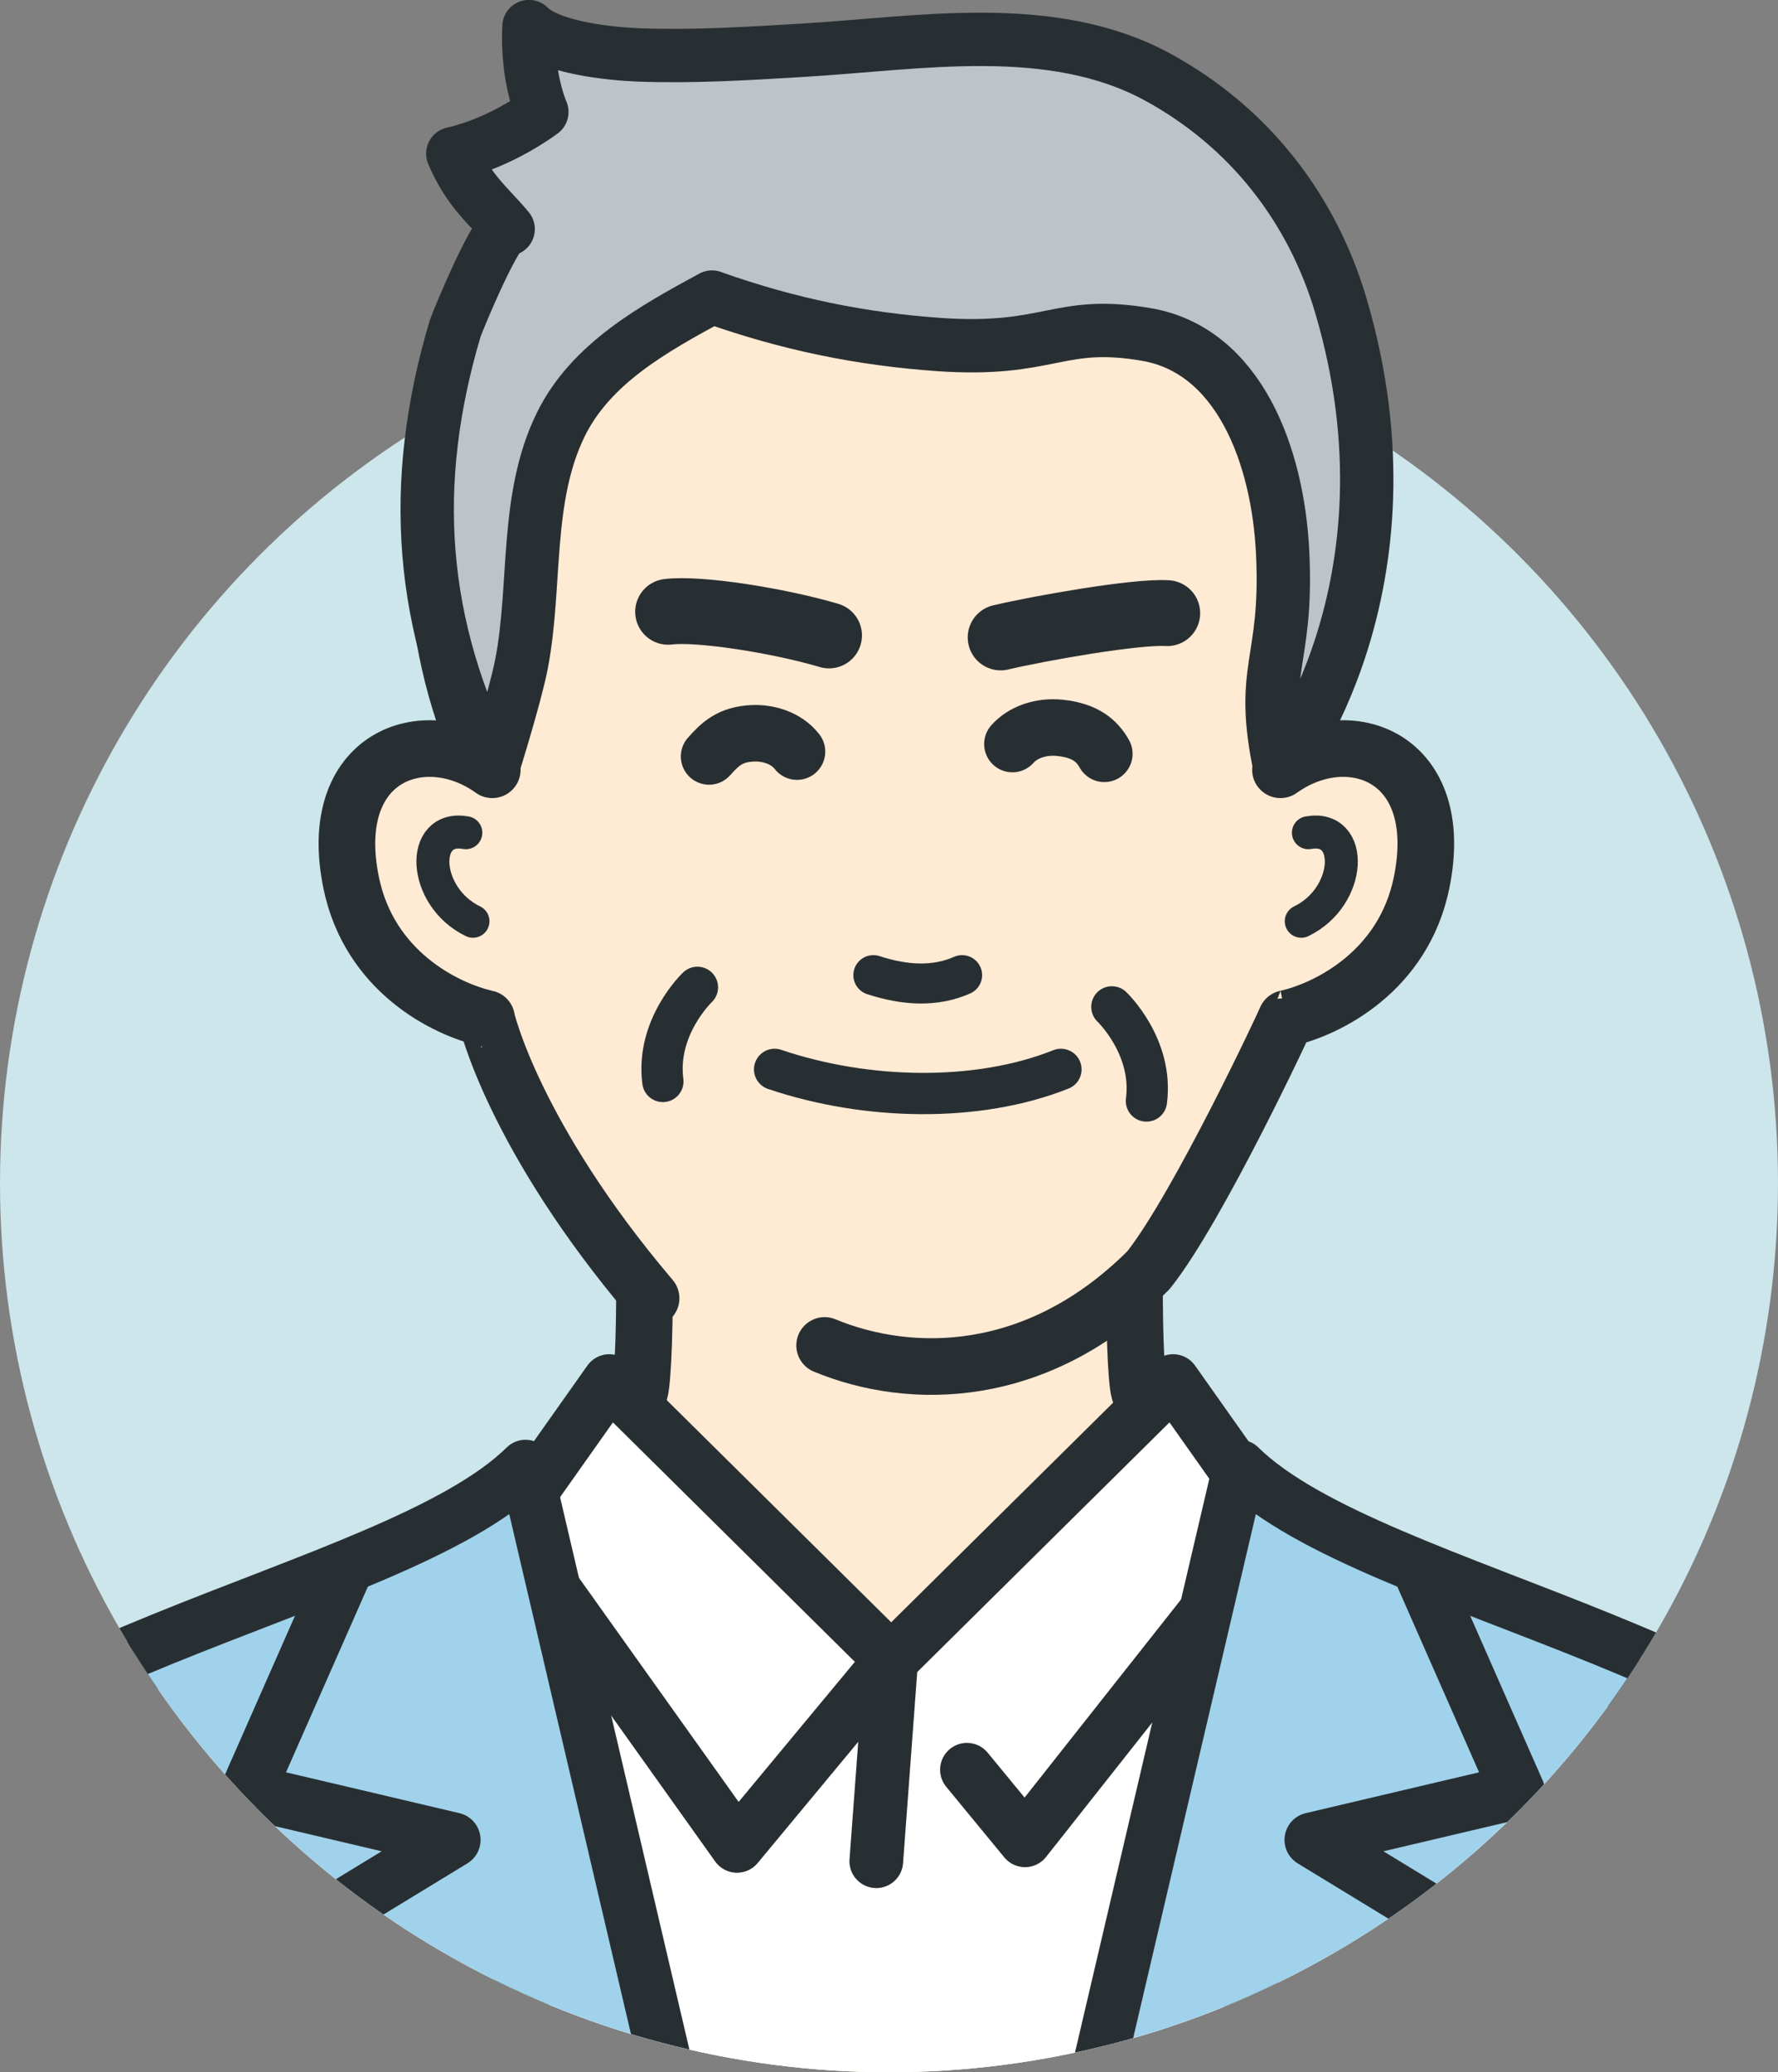
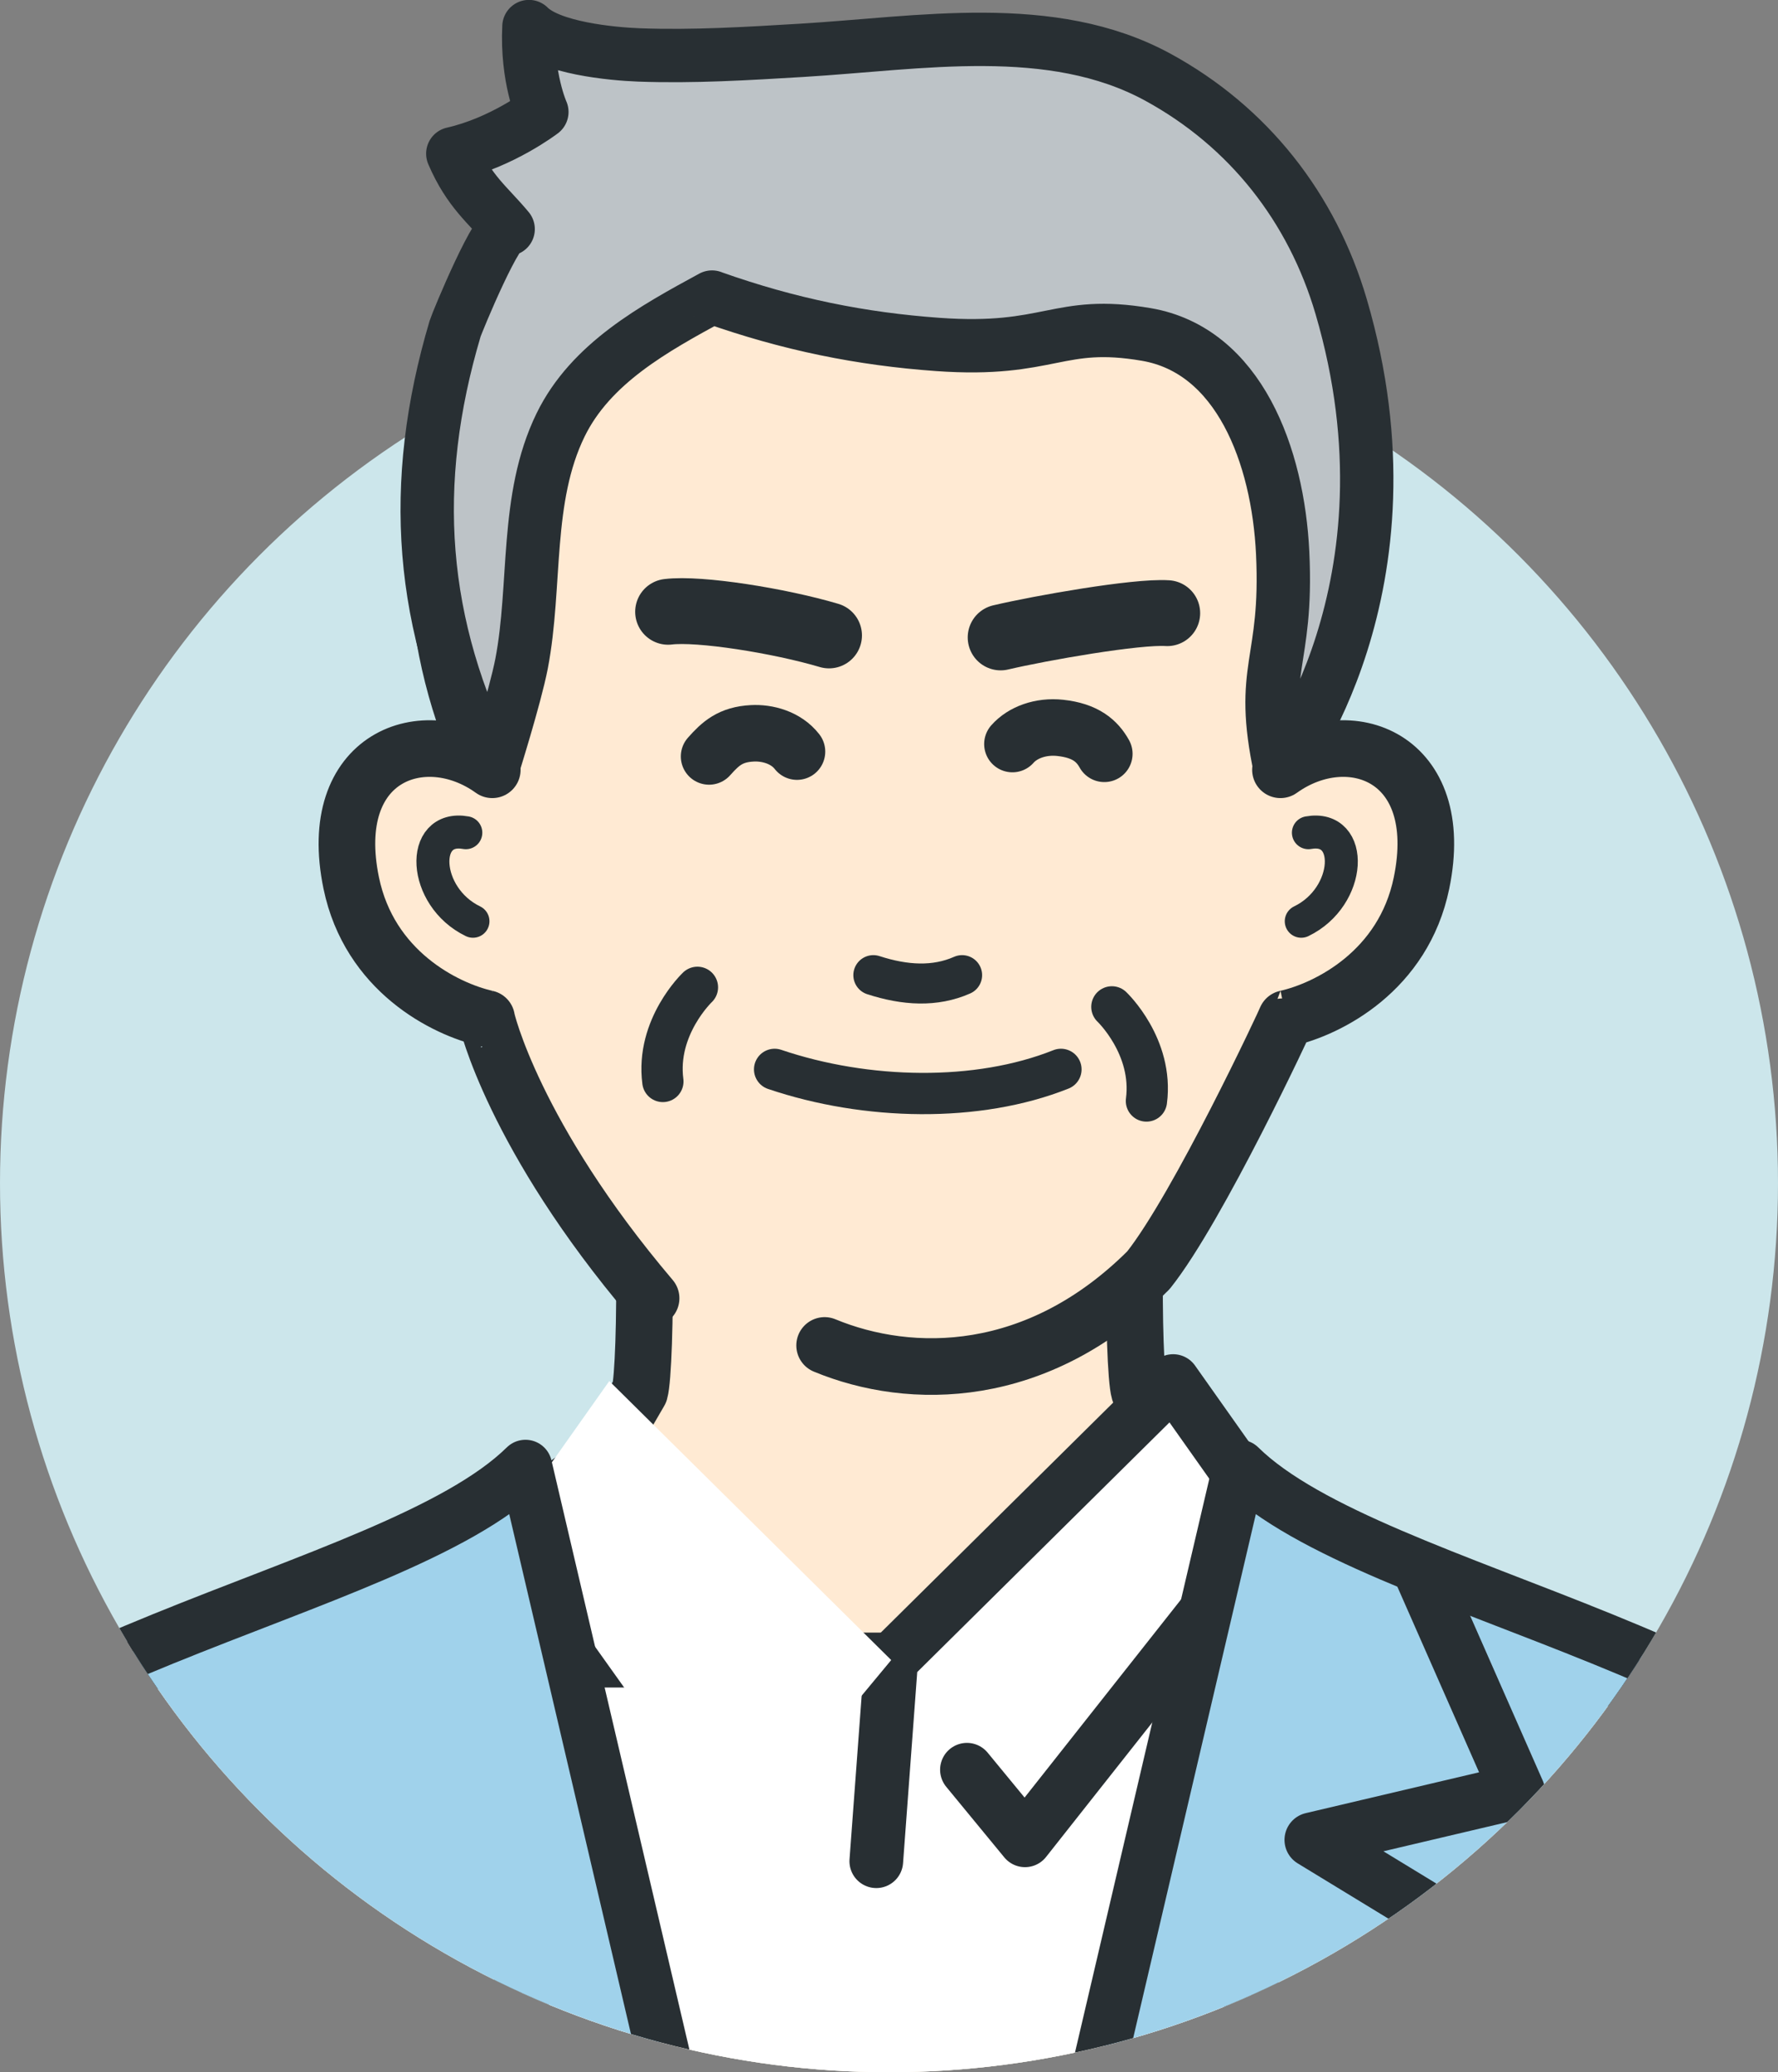
<svg xmlns="http://www.w3.org/2000/svg" id="_レイヤー_1" data-name="レイヤー_1" width="169.28" height="197.27" version="1.1" viewBox="0 0 169.28 197.27">
  <rect x="0" y="0" width="169.28" height="197.27" fill="#808080" stroke="none" />
  <defs>
    <style>
      .st0, .st1, .st2, .st3, .st4, .st5, .st6, .st7, .st8, .st9 {
        fill: none;
      }

      .st10 {
        fill: #a0d2eb;
      }

      .st11 {
        clip-path: url(#clippath-1);
      }

      .st1 {
        stroke-width: 6.27px;
      }

      .st1, .st2, .st3, .st4, .st5, .st6, .st7, .st8, .st9, .st12 {
        stroke: #282f33;
        stroke-linecap: round;
        stroke-linejoin: round;
      }

      .st2 {
        stroke-width: 5.23px;
      }

      .st3, .st12 {
        stroke-width: 5.08px;
      }

      .st4 {
        stroke-width: 5.11px;
      }

      .st5 {
        stroke-width: 5.38px;
      }

      .st13 {
        fill: #ffe381;
      }

      .st6 {
        stroke-width: 5.39px;
      }

      .st14 {
        fill: #fff;
      }

      .st7 {
        stroke-width: 3.81px;
      }

      .st8 {
        stroke-width: 3.14px;
      }

      .st9 {
        stroke-width: 3.93px;
      }

      .st15 {
        fill: #cce6eb;
      }

      .st16 {
        fill: #ffead3;
      }

      .st12 {
        fill: #bdc3c7;
      }
    </style>
    <clipPath id="clippath-1">
      <circle class="st0" cx="84.64" cy="112.63" r="84.64" />
    </clipPath>
  </defs>
  <circle class="st15" cx="84.64" cy="112.63" r="84.64" />
  <g class="st11">
    <g>
      <g>
        <g>
          <path class="st16" d="M109.64,106.24c-2.05,2.58-1.81,24.07-1.17,26.23l3.73,6.42s7.37,5.83,13.48,8.44c13.35,5.71,35.08,12.63,45.67,26.66,0,0-3.61,61.83-87.59,61.83S-1.97,170.49-1.97,170.49c10.59-14.03,32.32-17.44,45.67-23.15,6.11-2.62,13.48-8.44,13.48-8.44l3.73-6.42c.63-2.16.88-23.66-1.17-26.23h49.89Z" />
          <path class="st6" d="M109.64,106.24c-2.05,2.58-1.81,24.07-1.17,26.23l3.73,6.42s7.37,5.83,13.48,8.44c13.35,5.71,35.08,12.63,45.67,26.66,0,0-3.61,61.83-87.59,61.83S-1.97,170.49-1.97,170.49c10.59-14.03,32.32-17.44,45.67-23.15,6.11-2.62,13.48-8.44,13.48-8.44l3.73-6.42c.63-2.16.88-23.66-1.17-26.23h49.89Z" />
        </g>
        <g>
          <path class="st2" d="M109.64,106.24c-2.05,2.58-1.81,24.07-1.17,26.23l3.73,6.42s7.37,5.83,13.48,8.44c13.35,5.71,35.08,12.63,45.67,26.66,0,0-3.61,61.83-87.59,61.83S-1.97,170.49-1.97,170.49c10.59-14.03,32.32-17.44,45.67-23.15,6.11-2.62,13.48-8.44,13.48-8.44l3.73-6.42c.63-2.16.88-23.66-1.17-26.23h49.89Z" />
          <path class="st2" d="M109.64,106.24c-2.05,2.58-1.81,24.07-1.17,26.23l3.73,6.42s7.37,5.83,13.48,8.44c13.35,5.71,35.08,12.63,45.67,26.66,0,0-3.61,61.83-87.59,61.83S-1.97,170.49-1.97,170.49c10.59-14.03,32.32-17.44,45.67-23.15,6.11-2.62,13.48-8.44,13.48-8.44l3.73-6.42c.63-2.16.88-23.66-1.17-26.23h49.89Z" />
        </g>
      </g>
      <g>
        <g>
          <rect class="st14" x="49.67" y="158.03" width="69.44" height="212.95" />
          <rect class="st2" x="49.67" y="158.03" width="69.44" height="212.95" />
        </g>
        <g>
          <g>
            <polygon class="st14" points="111.69 131.47 84.85 158.03 97.59 175.19 121.34 145.12 111.69 131.47" />
            <polyline class="st4" points="92.06 168.47 97.59 175.19 121.34 145.12 111.69 131.47 84.85 158.03 83.43 177.18" />
          </g>
          <g>
            <polygon class="st14" points="58.01 131.47 84.85 158.03 70.17 175.72 48.36 145.12 58.01 131.47" />
-             <polygon class="st4" points="58.01 131.47 84.85 158.03 70.17 175.72 48.36 145.12 58.01 131.47" />
          </g>
        </g>
      </g>
      <g>
        <g>
          <g>
            <path class="st10" d="M4.97,231.05c10.6,65.07-11.31,204.86-6.1,192.61,13.85,7.49,32.49,8.19,42.86,9.8,20.37,3.17,41.87-3.69,45.52-29.21l2.84-93.56-40.06-171.09c-12.76,12.56-56.73,17.86-67.61,40.06l22.54,51.39Z" />
            <path class="st3" d="M4.97,231.05c10.6,65.07-11.31,204.86-6.1,192.61,13.85,7.49,32.49,8.19,42.86,9.8,20.37,3.17,41.87-3.69,45.52-29.21l2.84-93.56-40.06-171.09c-12.76,12.56-56.73,17.86-67.61,40.06" />
          </g>
-           <polyline class="st2" points="32.59 150.08 23.57 170.54 43.14 175.15 26.26 185.44 78.93 291.93" />
          <line class="st9" x1="10.51" y1="355.8" x2="32.16" y2="359.88" />
        </g>
        <g>
          <g>
            <path class="st10" d="M163.08,231.05c-10.6,65.07,11.31,204.86,6.1,192.61-13.85,7.49-24.17,8.19-34.53,9.8-20.37,3.17-52.28-3.69-55.93-29.21l-.76-93.56,40.06-171.09c12.76,12.56,56.73,17.86,67.61,40.06l-22.54,51.39Z" />
            <path class="st3" d="M163.08,231.05c-10.6,65.07,11.31,204.86,6.1,192.61-13.85,7.49-24.17,8.19-34.53,9.8-20.37,3.17-52.28-3.69-55.93-29.21l-.76-93.56,40.06-171.09c12.76,12.56,56.73,17.86,67.61,40.06" />
          </g>
          <polyline class="st2" points="135.47 150.08 144.48 170.54 124.91 175.15 141.79 185.44 89.12 291.93" />
          <line class="st9" x1="157.85" y1="355.8" x2="135.89" y2="359.88" />
        </g>
        <path class="st9" d="M82.65,317.03c.13-3.08,2.2-5.5,4.64-5.4,2.43.1,4.31,2.68,4.18,5.77-.13,3.08-2.2,5.5-4.64,5.4-2.43-.1-4.31-2.68-4.18-5.77Z" />
        <path class="st9" d="M83.17,355.62c.13-3.08,2.2-5.5,4.64-5.4s4.31,2.68,4.18,5.77c-.13,3.08-2.2,5.5-4.64,5.4s-4.31-2.68-4.18-5.77Z" />
      </g>
      <line class="st9" x1="-7.46" y1="196.12" x2="2.69" y2="223.89" />
      <line class="st9" x1="175.51" y1="196.12" x2="165.37" y2="223.89" />
    </g>
  </g>
  <g>
    <g>
      <path class="st16" d="M78.51,128.08c8.19,3.39,20.28,3.39,30.83-7.16,4.74-5.95,13.16-23.97,13.11-23.96,4.04-.91,11.17-4.54,12.89-12.9,2.49-12.07-6.91-15.46-13.43-10.78l1.81-2.83c2.26-5.72,3.51-12.02,3.51-18.64,0-25.92-19.18-46.94-42.84-46.94s-42.84,21.01-42.84,46.94c0,6.94,1.37,13.53,3.84,19.45l1.48,2.02c-6.51-4.68-15.92-1.29-13.43,10.78,1.73,8.37,8.86,11.99,12.89,12.9-.05-.01,2.58,11.22,15.66,26.63l16.51,4.49Z" />
      <path class="st6" d="M78.51,128.08c8.19,3.39,20.28,3.39,30.83-7.16,4.74-5.95,13.16-23.97,13.11-23.96,4.04-.91,11.17-4.54,12.89-12.9,2.49-12.07-6.91-15.46-13.43-10.78l1.81-2.83c2.26-5.72,3.51-12.02,3.51-18.64,0-25.92-19.18-46.94-42.84-46.94s-42.84,21.01-42.84,46.94c0,6.94,1.37,13.53,3.84,19.45l1.48,2.02c-6.51-4.68-15.92-1.29-13.43,10.78,1.73,8.37,8.86,11.99,12.89,12.9-.05-.01,2.58,11.22,15.66,26.63" />
    </g>
    <g>
      <path class="st8" d="M44.35,79.27c-4.42-.8-4.14,6.1.68,8.43" />
      <path class="st8" d="M124.57,79.27c4.42-.8,4.14,6.1-.68,8.43" />
    </g>
    <path class="st9" d="M73.75,101.8c8.74,2.96,19.32,3.17,27.26,0" />
    <g>
      <path class="st13" d="M67.8,28.29c7.35,2.61,14.24,3.98,21.48,4.5,10.74.77,11.43-2.39,19.86-.95,8.82,1.51,12.54,11.55,12.98,20.8.51,10.67-2.33,10.82-.22,20.63,0,0,13.64-17.34,5.79-44.08-2.77-9.43-8.82-17.13-17.45-21.84-10.13-5.52-22.67-3.23-33.89-2.56-5.18.31-10.32.63-15.51.44-2.64-.1-8.45-.66-10.48-2.7-.24,4.87,1.23,8.13,1.23,8.13,0,0-3.82,2.92-8.48,3.97,1.56,3.63,3.35,4.87,5.27,7.18-.81-.97-4.88,8.92-5.05,9.48-4.38,14.74-3.44,28.21,3.53,41.98,0,0,2.19-6.94,2.8-10.1,1.43-7.45.3-15.72,3.71-22.71,2.87-5.88,8.9-9.18,14.42-12.18Z" />
      <path class="st12" d="M67.8,28.29c7.35,2.61,14.24,3.98,21.48,4.5,10.74.77,11.43-2.39,19.86-.95,8.82,1.51,12.54,11.55,12.98,20.8.51,10.67-2.33,10.82-.22,20.63,0,0,13.64-17.34,5.79-44.08-2.77-9.43-8.82-17.13-17.45-21.84-10.13-5.52-22.67-3.23-33.89-2.56-5.18.31-10.32.63-15.51.44-2.64-.1-8.45-.66-10.48-2.7-.24,4.87,1.23,8.13,1.23,8.13,0,0-3.82,2.92-8.48,3.97,1.56,3.63,3.35,4.87,5.27,7.18-.81-.97-4.88,8.92-5.05,9.48-4.38,14.74-3.44,28.21,3.53,41.98,0,0,2.19-6.94,2.8-10.1,1.43-7.45.3-15.72,3.71-22.71,2.87-5.88,8.9-9.18,14.42-12.18Z" />
    </g>
    <path class="st9" d="M66.4,93.99s-3.97,3.76-3.29,8.96" />
    <path class="st9" d="M105.86,95.85s3.97,3.76,3.29,8.96" />
    <path class="st1" d="M63.61,58.24c2.98-.37,10.64.86,15.32,2.25" />
    <path class="st1" d="M111.13,58.37c-2.93-.19-12.03,1.41-15.86,2.31" />
    <path class="st7" d="M91.6,92.83c-2.58,1.14-5.43.98-8.45,0" />
    <path class="st5" d="M67.51,72.01c1.1-1.24,2.04-2.09,4.1-2.2,1.42-.08,3.21.38,4.27,1.74" />
    <path class="st5" d="M105.14,71.76c-.68-1.22-1.78-2.21-4.2-2.47-1.87-.2-3.58.44-4.55,1.54" />
  </g>
</svg>